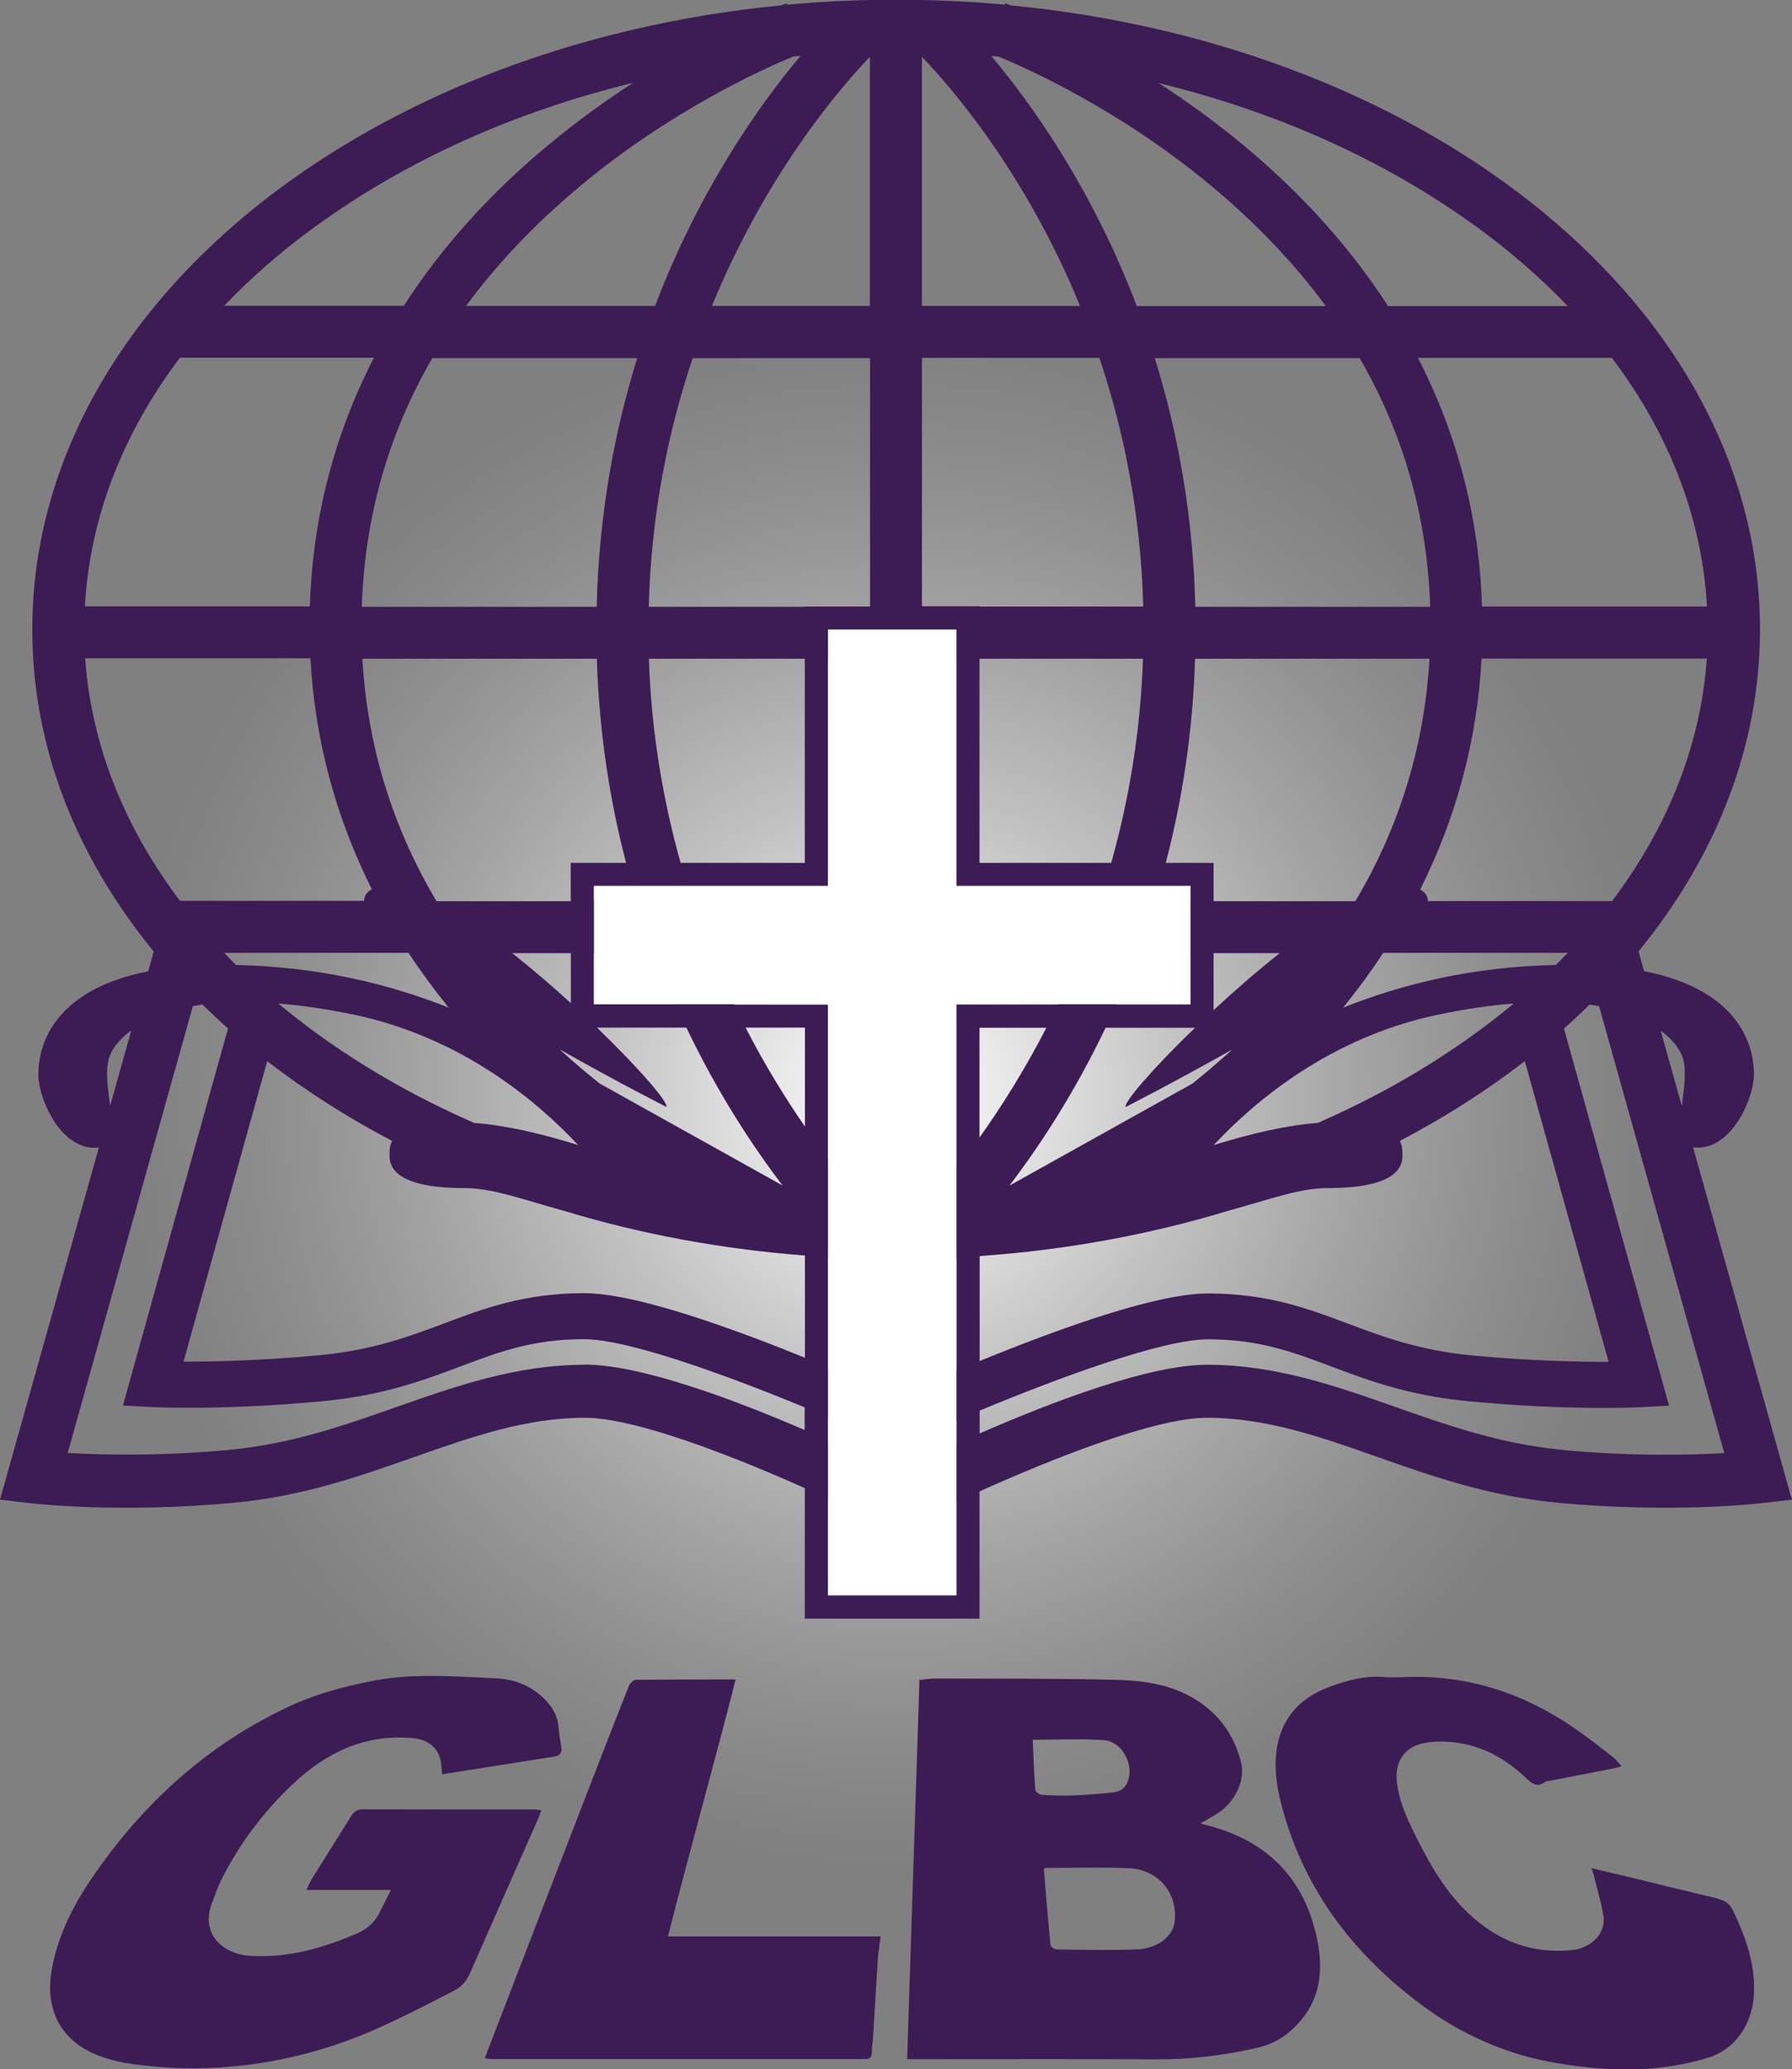
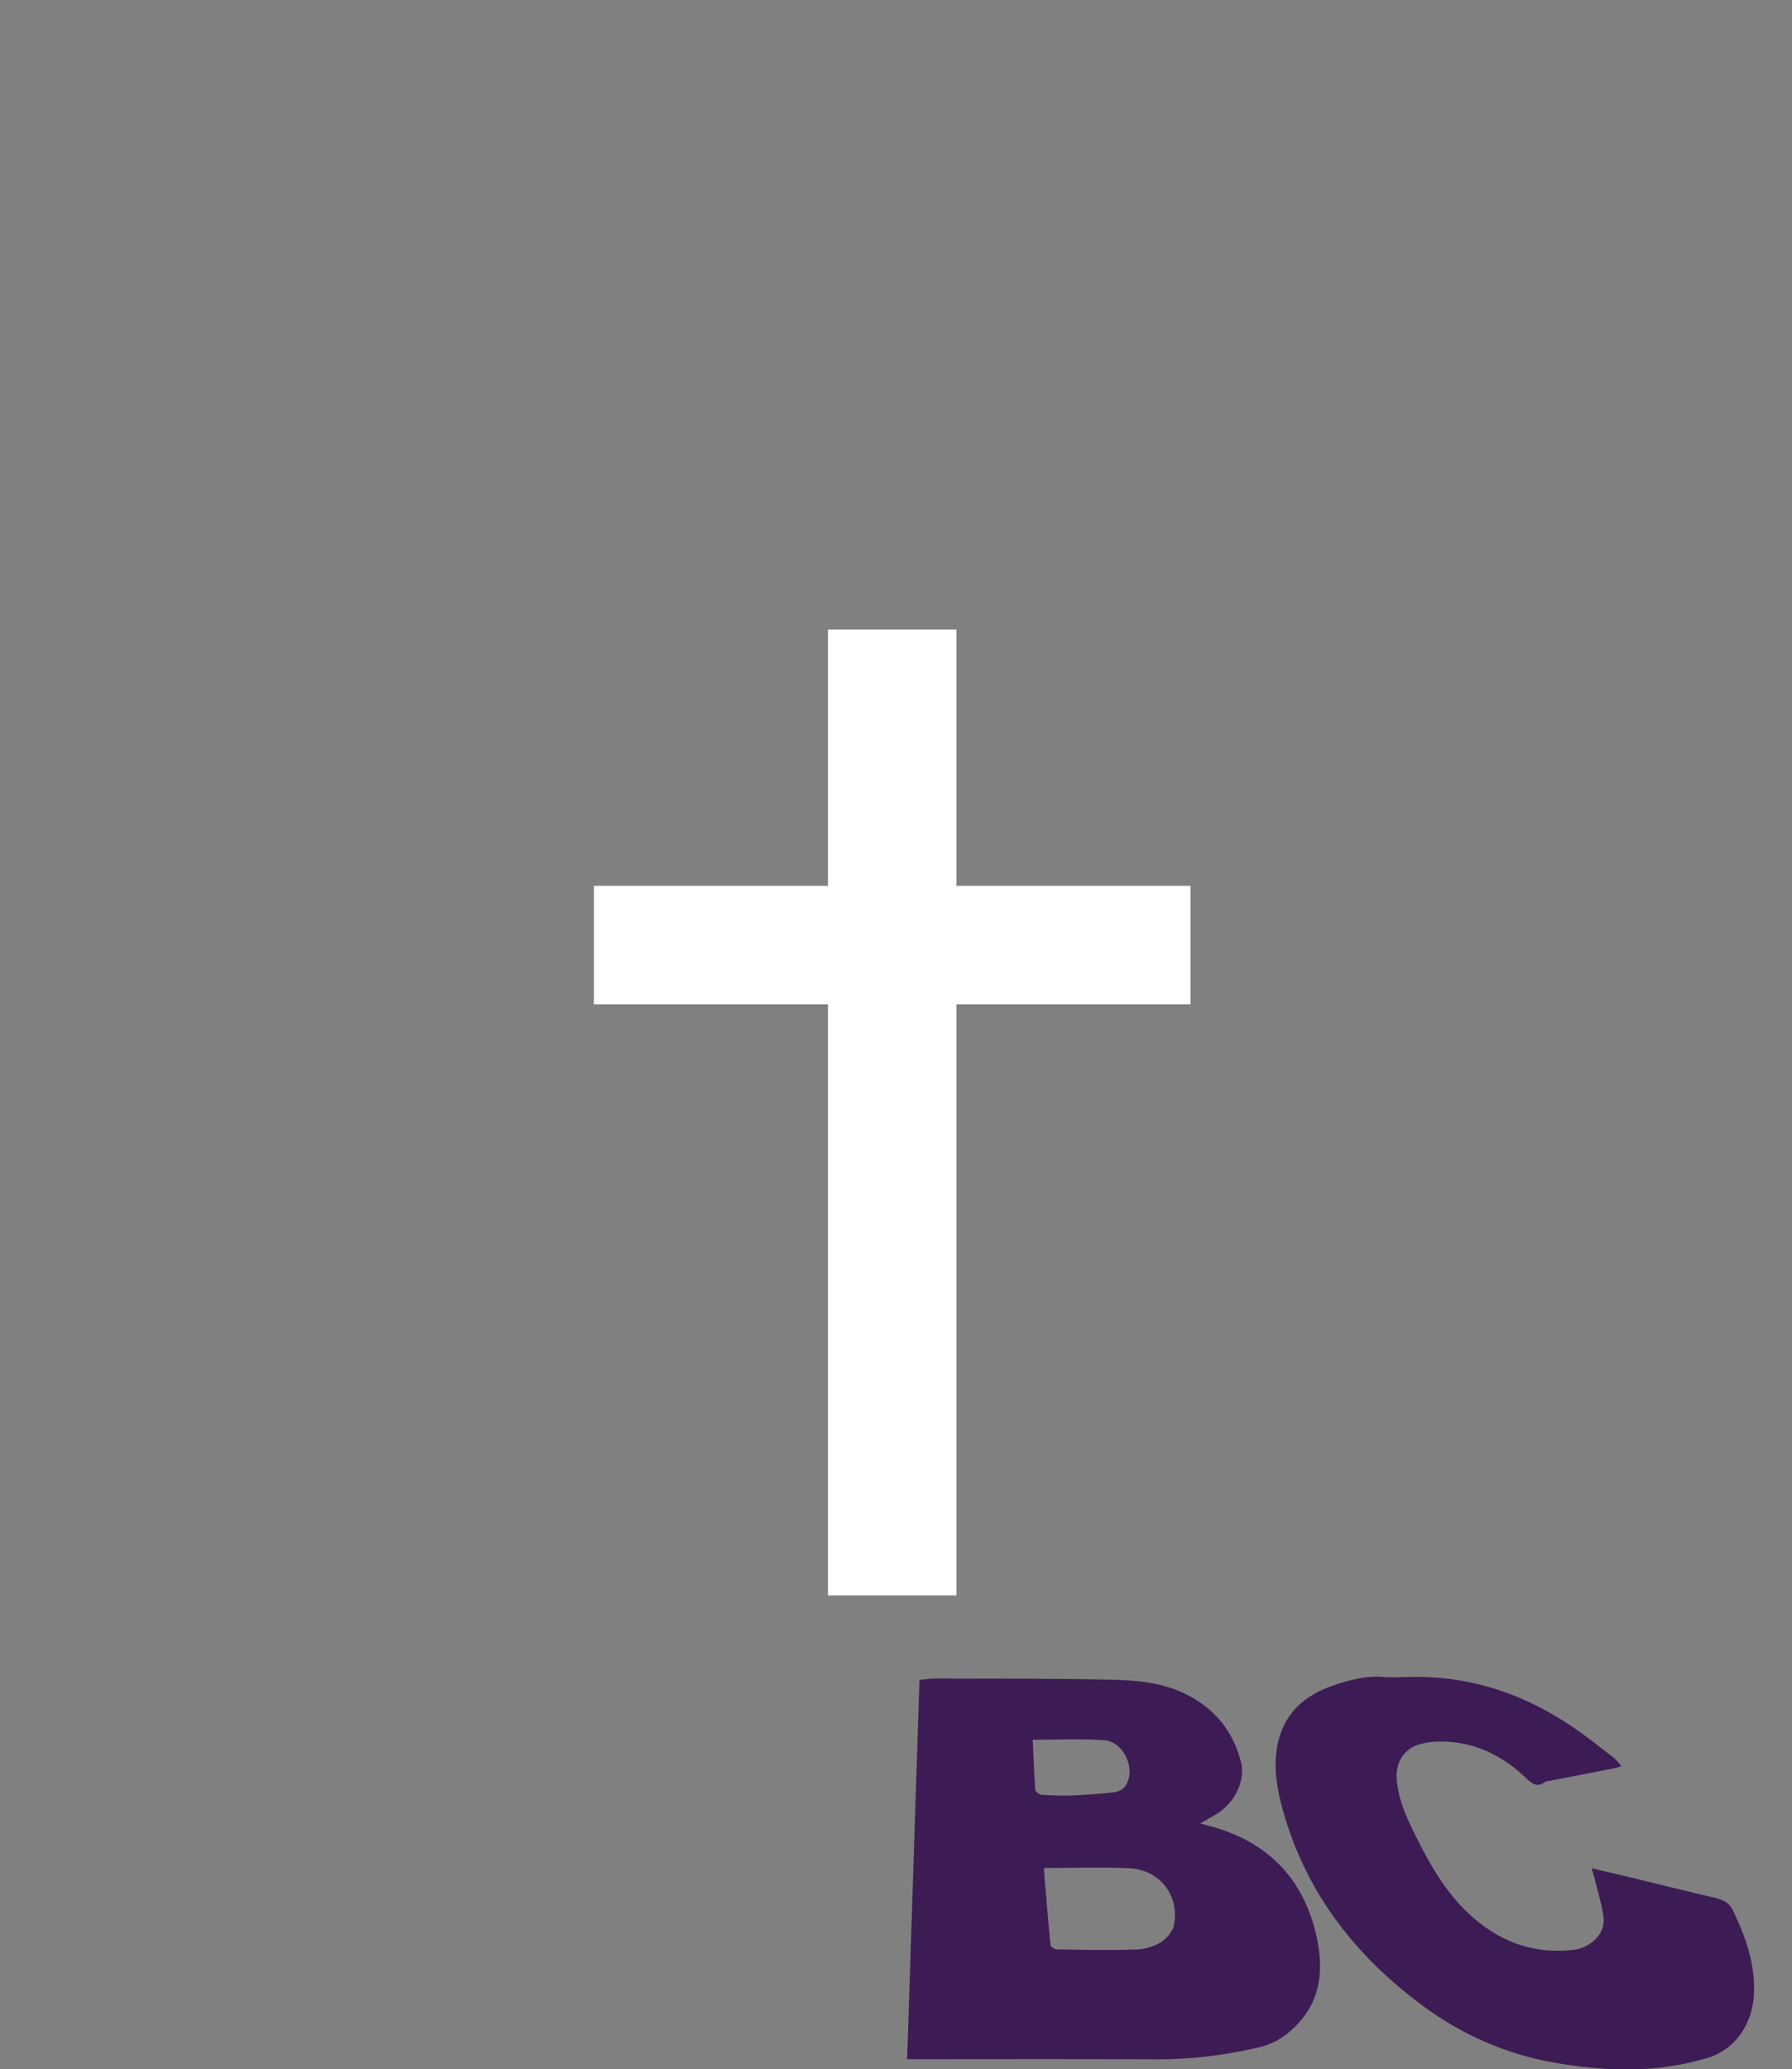
<svg xmlns="http://www.w3.org/2000/svg" id="Layer_2" data-name="Layer 2" viewBox="0 0 130.46 150.62">
  <rect x="0" y="0" width="130.46" height="150.62" fill="#808080" stroke="none" />
  <defs>
    <style>
      .cls-1 {
        fill: #fff;
      }

      .cls-2 {
        fill: #3d1c55;
      }

      .cls-3 {
        fill: url(#radial-gradient);
      }
    </style>
    <radialGradient id="radial-gradient" cx="64.95" cy="79.85" fx="64.95" fy="79.85" r="59.33" gradientUnits="userSpaceOnUse">
      <stop offset="0" stop-color="#fff" />
      <stop offset=".16" stop-color="#fff" stop-opacity=".79" />
      <stop offset=".37" stop-color="#fff" stop-opacity=".51" />
      <stop offset=".57" stop-color="#fff" stop-opacity=".29" />
      <stop offset=".74" stop-color="#fff" stop-opacity=".13" />
      <stop offset=".87" stop-color="#fff" stop-opacity=".04" />
      <stop offset=".95" stop-color="#fff" stop-opacity="0" />
    </radialGradient>
  </defs>
  <g id="Logos">
    <g>
-       <circle class="cls-3" cx="64.95" cy="79.85" r="59.33" />
      <g>
-         <path class="cls-2" d="m123.28,83.51c.1.02.2.03.32.03,2.5,0,4.09-3.56,4.09-5.37,0-1.51-.58-6.02-8-7.48l-.4-1.44c5.61-6.86,8.84-14.87,8.84-23.44,0-23.25-23.76-42.45-54.55-45.42-.21-.08-.35-.13-.39-.15l-.04.1c-2.59-.24-5.24-.36-7.92-.36s-5.33.12-7.92.36l-.04-.1s-.17.06-.39.15C37.5,2.28,20.9,10.58,11.27,22.28h0c-5.66,6.89-8.92,14.94-8.92,23.54s3.23,16.58,8.84,23.44l-.4,1.44c-7.41,1.46-8,5.97-8,7.48,0,1.82,1.59,5.37,4.09,5.37.12,0,.22-.01.32-.03L0,109.16l2.23.26c.26.03,6.54.75,14.87-.04,4.95-.47,9.08-1.92,13.08-3.33,4.16-1.46,8.09-2.85,12.4-2.85,3.63,0,10.63,2.72,16.01,5.12v9.5h12.72v-9.26c5.45-2.45,12.81-5.36,16.56-5.36,4.31,0,8.24,1.38,12.4,2.85,4,1.41,8.14,2.86,13.08,3.33,8.33.79,14.61.07,14.87.04l2.23-.26-7.19-25.64Zm-.74-6.4c.25.95.04,2.23-.1,3.4l-1.54-5.49c.95.69,1.47,1.45,1.64,2.09Zm-5.18-11.52h-13.41c0-.34-.17-.63-.56-.84,0,0,0,0,0,0,2.64-5.26,4.15-10.9,4.47-16.81h16.4c-.44,6.23-2.81,12.23-6.9,17.65Zm-52.13,36.08c-.94-.42-2.74-1.22-4.95-2.14v-8.02c1.63.09,3.28.14,4.95.14,1.48,0,2.95-.04,4.4-.11v8.22c-1.95.82-3.54,1.52-4.4,1.91Zm4.4,1.75v1.7c-1.92.87-3.48,1.62-4.4,2.08-1-.49-2.78-1.35-4.95-2.32v-1.68c1.72.73,3.2,1.39,4.25,1.87l.7-1.53.7,1.53c.93-.43,2.21-1,3.69-1.63Zm17.38-55.47h17.06c-.37,6.32-2.17,12.22-5.4,17.65h-10.32v-2.79h-3.48c1.17-4.48,1.97-9.44,2.13-14.86Zm-2.94-21.88h14.92c3.2,5.54,4.92,11.59,5.13,18.1h-17.1c-.16-6.78-1.31-12.83-2.95-18.1Zm-37.7,39.53h-3.13v-1.1h2.81c.11.37.21.74.32,1.1Zm1.29,3.78c.49,1.3,1,2.54,1.53,3.73h-5.95v-3.73h4.41Zm-6.1,3.64c-1.36-1.24-2.81-2.49-4.27-3.64h4.27v3.64Zm-.82,3.36c4.23,2.4,7.77,4.19,7.77,4.19.18-.3-1.99-2.82-5.05-5.77h6.51c2.32,4.85,4.88,8.71,7,11.49-4.52-2.52-9.87-5.5-13.31-7.42-.45-.36-.9-.73-1.35-1.11-.54-.45-1.06-.92-1.57-1.38Zm1.36,6.97c-2.68-.83-5.26-1.44-7.57-1.61-4.15-1.81-8.02-4.01-11.53-6.56-.95-.69-1.86-1.41-2.74-2.13,1.67.13,3.53.39,5.6.83,7.78,1.66,13.24,6.27,16.23,9.47Zm12.18-8.55h4.32v7.2c-1.38-1.99-2.88-4.4-4.32-7.2Zm-.84-1.68c-.57-1.18-1.12-2.43-1.65-3.73h11.55v18.47s-.06,0-.1,0c-.68-.73-1.72-1.92-2.96-3.53v-11.2h-6.85Zm-3.04-7.51c-.12-.36-.23-.74-.35-1.1h10.23v-16.54h3.05v17.65h-12.94Zm36.27,0h-2.58c.11-.36.21-.74.32-1.1h2.25v1.1Zm0,3.78v3.73h-5.39c.53-1.19,1.04-2.44,1.53-3.73h3.86Zm-6.61-3.78h-12.94v-17.65h2.5v16.54h10.78c-.12.37-.23.74-.35,1.1Zm-12.94,3.78h11.55c-.53,1.31-1.08,2.55-1.65,3.73h-7.4v11.91c-1,1.26-1.83,2.2-2.41,2.82-.03,0-.06,0-.1,0v-18.47Zm4.19,5.42h4.87c-1.64,3.18-3.35,5.86-4.87,7.99v-7.99Zm9.18,0h6.51c-3.06,2.95-5.23,5.47-5.05,5.77,0,0,3.53-1.8,7.77-4.19-.51.46-1.03.92-1.57,1.38-.45.38-.9.75-1.35,1.11-3.44,1.92-8.79,4.9-13.31,7.42,2.12-2.78,4.68-6.64,7-11.49Zm24.11-.93c2.07-.44,3.93-.71,5.6-.83-.88.73-1.79,1.44-2.74,2.13-3.5,2.55-7.38,4.75-11.53,6.56-2.3.17-4.88.78-7.57,1.61,2.99-3.2,8.45-7.81,16.23-9.47Zm-16.25-.35v-4.15h4.82c-1.66,1.31-3.31,2.75-4.82,4.15Zm-7.45-10.72h-9.59v-14.86h11.9c-.18,5.44-1.06,10.4-2.31,14.86Zm-17.57-18.66h-4.74v.02h-11.36c.18-6.82,1.44-12.88,3.2-18.1h12.91v18.08Zm-16.09,3.8h11.35v14.86h-9.04c-1.25-4.46-2.13-9.42-2.31-14.86Zm-3.79,0c.17,5.42.96,10.38,2.13,14.86h-4.03v2.79h-9.77c-3.23-5.43-5.03-11.32-5.4-17.65h17.06Zm-17.11-3.78c.21-6.51,1.92-12.56,5.13-18.1h14.92c-1.64,5.28-2.79,11.33-2.95,18.1h-17.1Zm3.42,25.22c.89,1.35,1.86,2.66,2.9,3.95-4.3-1.69-9.31-2.96-15.48-3.1-.29-.29-.58-.58-.86-.88h13.41s.02.01.03.02Zm-10.31,7.85c2.77,2.14,5.82,4.09,9.1,5.81-.22.4-.19.81-.19,1.1,0,.79.47,2.33,5.41,2.33,2.07,0,4.08.77,7.33,1.67,5.48,1.66,11.36,2.77,17.5,3.24v7.44c-.6-.24-1.22-.49-1.85-.74-6.73-2.63-11.51-3.96-14.21-3.96-4.35,0-7.31,1.11-10.18,2.19-2.56.96-5.2,1.96-9.14,2.33-4.27.4-7.77.47-9.86.46l6.1-21.89Zm51.86,14.19c6.34-.44,12.4-1.57,18.05-3.28,3.25-.9,5.26-1.67,7.33-1.67,4.95,0,5.41-1.54,5.41-2.33,0-.29.02-.7-.19-1.1,3.28-1.72,6.33-3.67,9.1-5.81l6.1,21.89c-2.09,0-5.59-.06-9.86-.46-3.93-.37-6.58-1.37-9.14-2.33-2.86-1.08-5.82-2.19-10.18-2.19-2.7,0-7.48,1.33-14.21,3.96-.83.32-1.63.65-2.4.96v-7.63Zm26.48-18.1c1.05-1.29,2.01-2.6,2.9-3.95,0,0,.02-.01.03-.02h13.41c-.28.29-.57.59-.86.88-6.16.13-11.18,1.4-15.48,3.1Zm19.56-47.28c4.19,5.55,6.57,11.71,6.92,18.1h-16.38c-.19-6.4-1.77-12.48-4.66-18.1h14.12Zm-9.89-9.57c2.48,1.81,4.71,3.75,6.67,5.8h-13.08c-2.73-4.24-6.27-8.18-10.56-11.74-2.09-1.73-4.17-3.22-6.13-4.49,8.62,2.1,16.51,5.64,23.1,10.44Zm-34.77-12.36c2.24.92,8.9,3.92,15.48,9.4,3.29,2.74,6.07,5.66,8.35,8.76h-13.76c-3.24-8.53-7.63-14.68-10.59-18.2.17.01.35.03.52.04Zm-5.57.02c1.95,2.02,7.47,8.27,11.51,18.13h-11.51V4.15Zm12.92,21.91c1.75,5.22,3.01,11.28,3.19,18.1h-11.92v-.02h-4.19v-18.08h12.92Zm-16.71-3.78h-11.5c4.04-9.84,9.55-16.11,11.5-18.13v18.13Zm-5.57-18.16c.17-.02.35-.03.52-.04-2.96,3.52-7.34,9.67-10.59,18.2h-13.76c2.28-3.1,5.06-6.02,8.35-8.76,6.57-5.47,13.23-8.47,15.48-9.4Zm-34.77,12.36c6.59-4.8,14.48-8.34,23.1-10.44-1.96,1.27-4.04,2.76-6.13,4.49-4.3,3.56-7.83,7.5-10.56,11.74h-13.08c1.96-2.05,4.18-3.99,6.67-5.8Zm-9.89,9.57h14.12c-2.89,5.62-4.47,11.7-4.66,18.1H6.18c.35-6.39,2.73-12.56,6.92-18.1Zm-6.9,21.88h16.4c.32,5.9,1.83,11.54,4.47,16.81,0,0,0,0,0,0-.39.21-.56.5-.56.84h-13.41c-4.09-5.42-6.46-11.42-6.9-17.65Zm1.72,29.17c.17-.65.7-1.4,1.64-2.09l-1.54,5.49c-.15-1.17-.36-2.45-.1-3.4Zm34.66,22.25c-4.97,0-9.39,1.56-13.67,3.06-3.78,1.33-7.69,2.71-12.17,3.13-5.03.48-9.33.37-11.81.23l9.11-32.52c.23-.04.46-.08.7-.12.6.59,1.22,1.17,1.86,1.74l-7.65,27.45,2.1.11c.21.01,5.22.26,12.47-.43,4.38-.41,7.37-1.54,10.01-2.53,2.82-1.06,5.25-1.98,8.99-1.98,3.23,0,10.45,2.65,16.06,4.96v1.65c-5.22-2.25-11.95-4.76-16.01-4.76Zm27.05,16.77h-9.35v-7.05c1.66.77,3.09,1.46,4.08,1.96l.87-1.71.87,1.71c.88-.45,2.1-1.05,3.53-1.71v6.8Zm44.09-10.58c-4.48-.42-8.39-1.8-12.17-3.13-4.28-1.51-8.7-3.06-13.67-3.06-4.21,0-11.27,2.69-16.56,5v-1.66c5.68-2.36,13.28-5.19,16.62-5.19,3.74,0,6.17.92,8.99,1.98,2.64.99,5.62,2.12,10.01,2.53,7.26.69,12.26.44,12.47.43l2.1-.11-7.65-27.45c.64-.57,1.26-1.15,1.86-1.74.24.03.47.07.7.12l9.11,32.52c-2.48.14-6.78.25-11.81-.23Z" />
        <path class="cls-2" d="m88.31,132.98c-.26-.07-.52-.14-.93-.25.51-.3.89-.49,1.24-.72,1.31-.84,2.06-2.44,1.73-3.74-.55-2.14-1.77-3.74-3.74-4.81-1.76-.95-3.68-1.15-5.6-1.19-4.31-.1-8.61-.08-12.92-.09-.39,0-.77.07-1.15.1-.3,9.21-.6,18.36-.9,27.61.19,0,.33,0,.48,0,5.86,0,11.72-.02,17.59.01,2.54.02,5.03-.29,7.5-.86,1.3-.3,2.3-1.02,3.14-2.03,1.36-1.64,1.55-3.59,1.2-5.53-.79-4.35-3.32-7.26-7.64-8.5Zm-12.94-2.7c-.09-1.22-.13-2.45-.19-3.64,1.73,0,3.47-.09,5.2.03,1.25.09,2.12,1.63,1.78,2.84-.15.54-.52.89-1.06.95-.98.11-1.97.19-2.96.23-.77.03-1.54,0-2.3-.04-.17-.01-.46-.23-.47-.37Zm10.12,9.77c-.08.48-.51,1.02-.94,1.3-.51.33-1.18.53-1.78.55-1.94.07-3.89.03-5.84,0-.16,0-.43-.19-.45-.31-.18-1.82-.33-3.64-.48-5.47,0-.03.02-.07.05-.15,2.06,0,4.1-.07,6.14.02,2.19.09,3.65,1.9,3.3,4.06Z" />
-         <path class="cls-2" d="m39.41,131.77c-.22-.03-.36-.06-.51-.06-4.16,0-8.31,0-12.47-.01-.41,0-.66.16-.86.49-.96,1.54-1.93,3.07-2.89,4.61-.13.21-.22.46-.37.77h6.15c-.28.56-.52,1.04-.76,1.52-.37.79-.93,1.32-1.76,1.67-2.47,1.05-4.98,1.77-7.71,1.61-1.94-.11-3.69-1.55-2.79-3.88.21-.54.4-1.09.65-1.61,1.31-2.64,3.07-4.97,5.2-6.99,2.44-2.32,5.28-3.69,8.77-3.37,1.21.11,1.99.81,2.07,2.01.01.2.04.4.06.62,1.7-.27,3.32-.52,4.94-.78,1.07-.17,2.14-.34,3.2-.5.4-.06.6-.26.53-.69-.08-.5-.16-1-.2-1.5-.08-.89-.54-1.57-1.18-2.16-.94-.87-2.14-1.3-3.32-1.35-3.04-.14-6.09-.41-9.13.2-2.01.4-3.97.92-5.82,1.77-6.08,2.8-10.84,7.14-14.57,12.64-1.33,1.96-2.38,4.05-2.84,6.41-.6,3.08.61,5.42,3.49,6.48.75.28,1.54.46,2.33.57,5.01.7,9.92.21,14.72-1.37,3.03-1,5.84-2.5,8.67-3.94.59-.3.95-.72,1.21-1.31,1.66-3.78,3.33-7.55,5-11.33.07-.16.12-.33.2-.55Z" />
        <path class="cls-2" d="m125.05,138.19c-2.24-.52-4.47-1.08-6.7-1.62-.79-.19-1.58-.37-2.48-.58.08.27.13.43.18.6.23.95.53,1.9.68,2.87.22,1.46-1.15,2.35-2.15,2.47-2.99.35-5.53-.63-7.68-2.66-1.56-1.47-2.65-3.28-3.61-5.18-.7-1.38-1.4-2.77-1.59-4.34-.18-1.41.47-2.5,1.78-2.82.4-.1.81-.16,1.22-.16,2.5-.05,4.58.93,6.36,2.62.43.41.81.77,1.42.32.1-.07.25-.07.38-.09,1.57-.31,3.15-.61,4.72-.92.12-.02.24-.07.47-.14-.24-.25-.39-.48-.6-.64-.92-.71-1.82-1.43-2.78-2.09-3.67-2.54-7.71-3.9-12.21-3.76-.58.02-1.16.04-1.74,0-1.32-.11-2.56.23-3.78.66-2.42.85-3.84,2.51-4.05,5.11-.12,1.54.23,3.01.66,4.46,1.72,5.69,5.2,10.1,9.93,13.63,2.95,2.2,6.23,3.63,9.83,4.24,2.3.39,4.65.59,6.99.39,1.35-.12,2.71-.37,4-.76,2.08-.63,3.29-2.51,3.39-4.67.1-2.19-.61-4.15-1.53-6.07-.23-.48-.58-.72-1.1-.85Z" />
-         <path class="cls-2" d="m53.55,122.25c-2.52,0-4.88,0-7.23.02-.18,0-.46.24-.53.44-1.12,2.81-2.21,5.63-3.3,8.45-2.4,6.2-4.79,12.4-7.2,18.66.17.02.37.06.56.06,7.58,0,15.17,0,22.75,0,1.44,0,2.88,0,4.33,0,.37,0,.55-.1.54-.51,0-.41.08-.82.1-1.23.12-1.87.22-3.73.34-5.6.03-.49.13-.98.21-1.59h-15.49c1.6-6.32,3.34-12.47,4.93-18.71Z" />
      </g>
      <polygon class="cls-1" points="69.63 116.13 69.63 73.1 86.67 73.1 86.67 64.48 69.63 64.48 69.63 45.82 60.28 45.82 60.28 64.48 43.24 64.48 43.24 73.1 60.28 73.1 60.28 116.13 69.63 116.13" />
    </g>
  </g>
</svg>